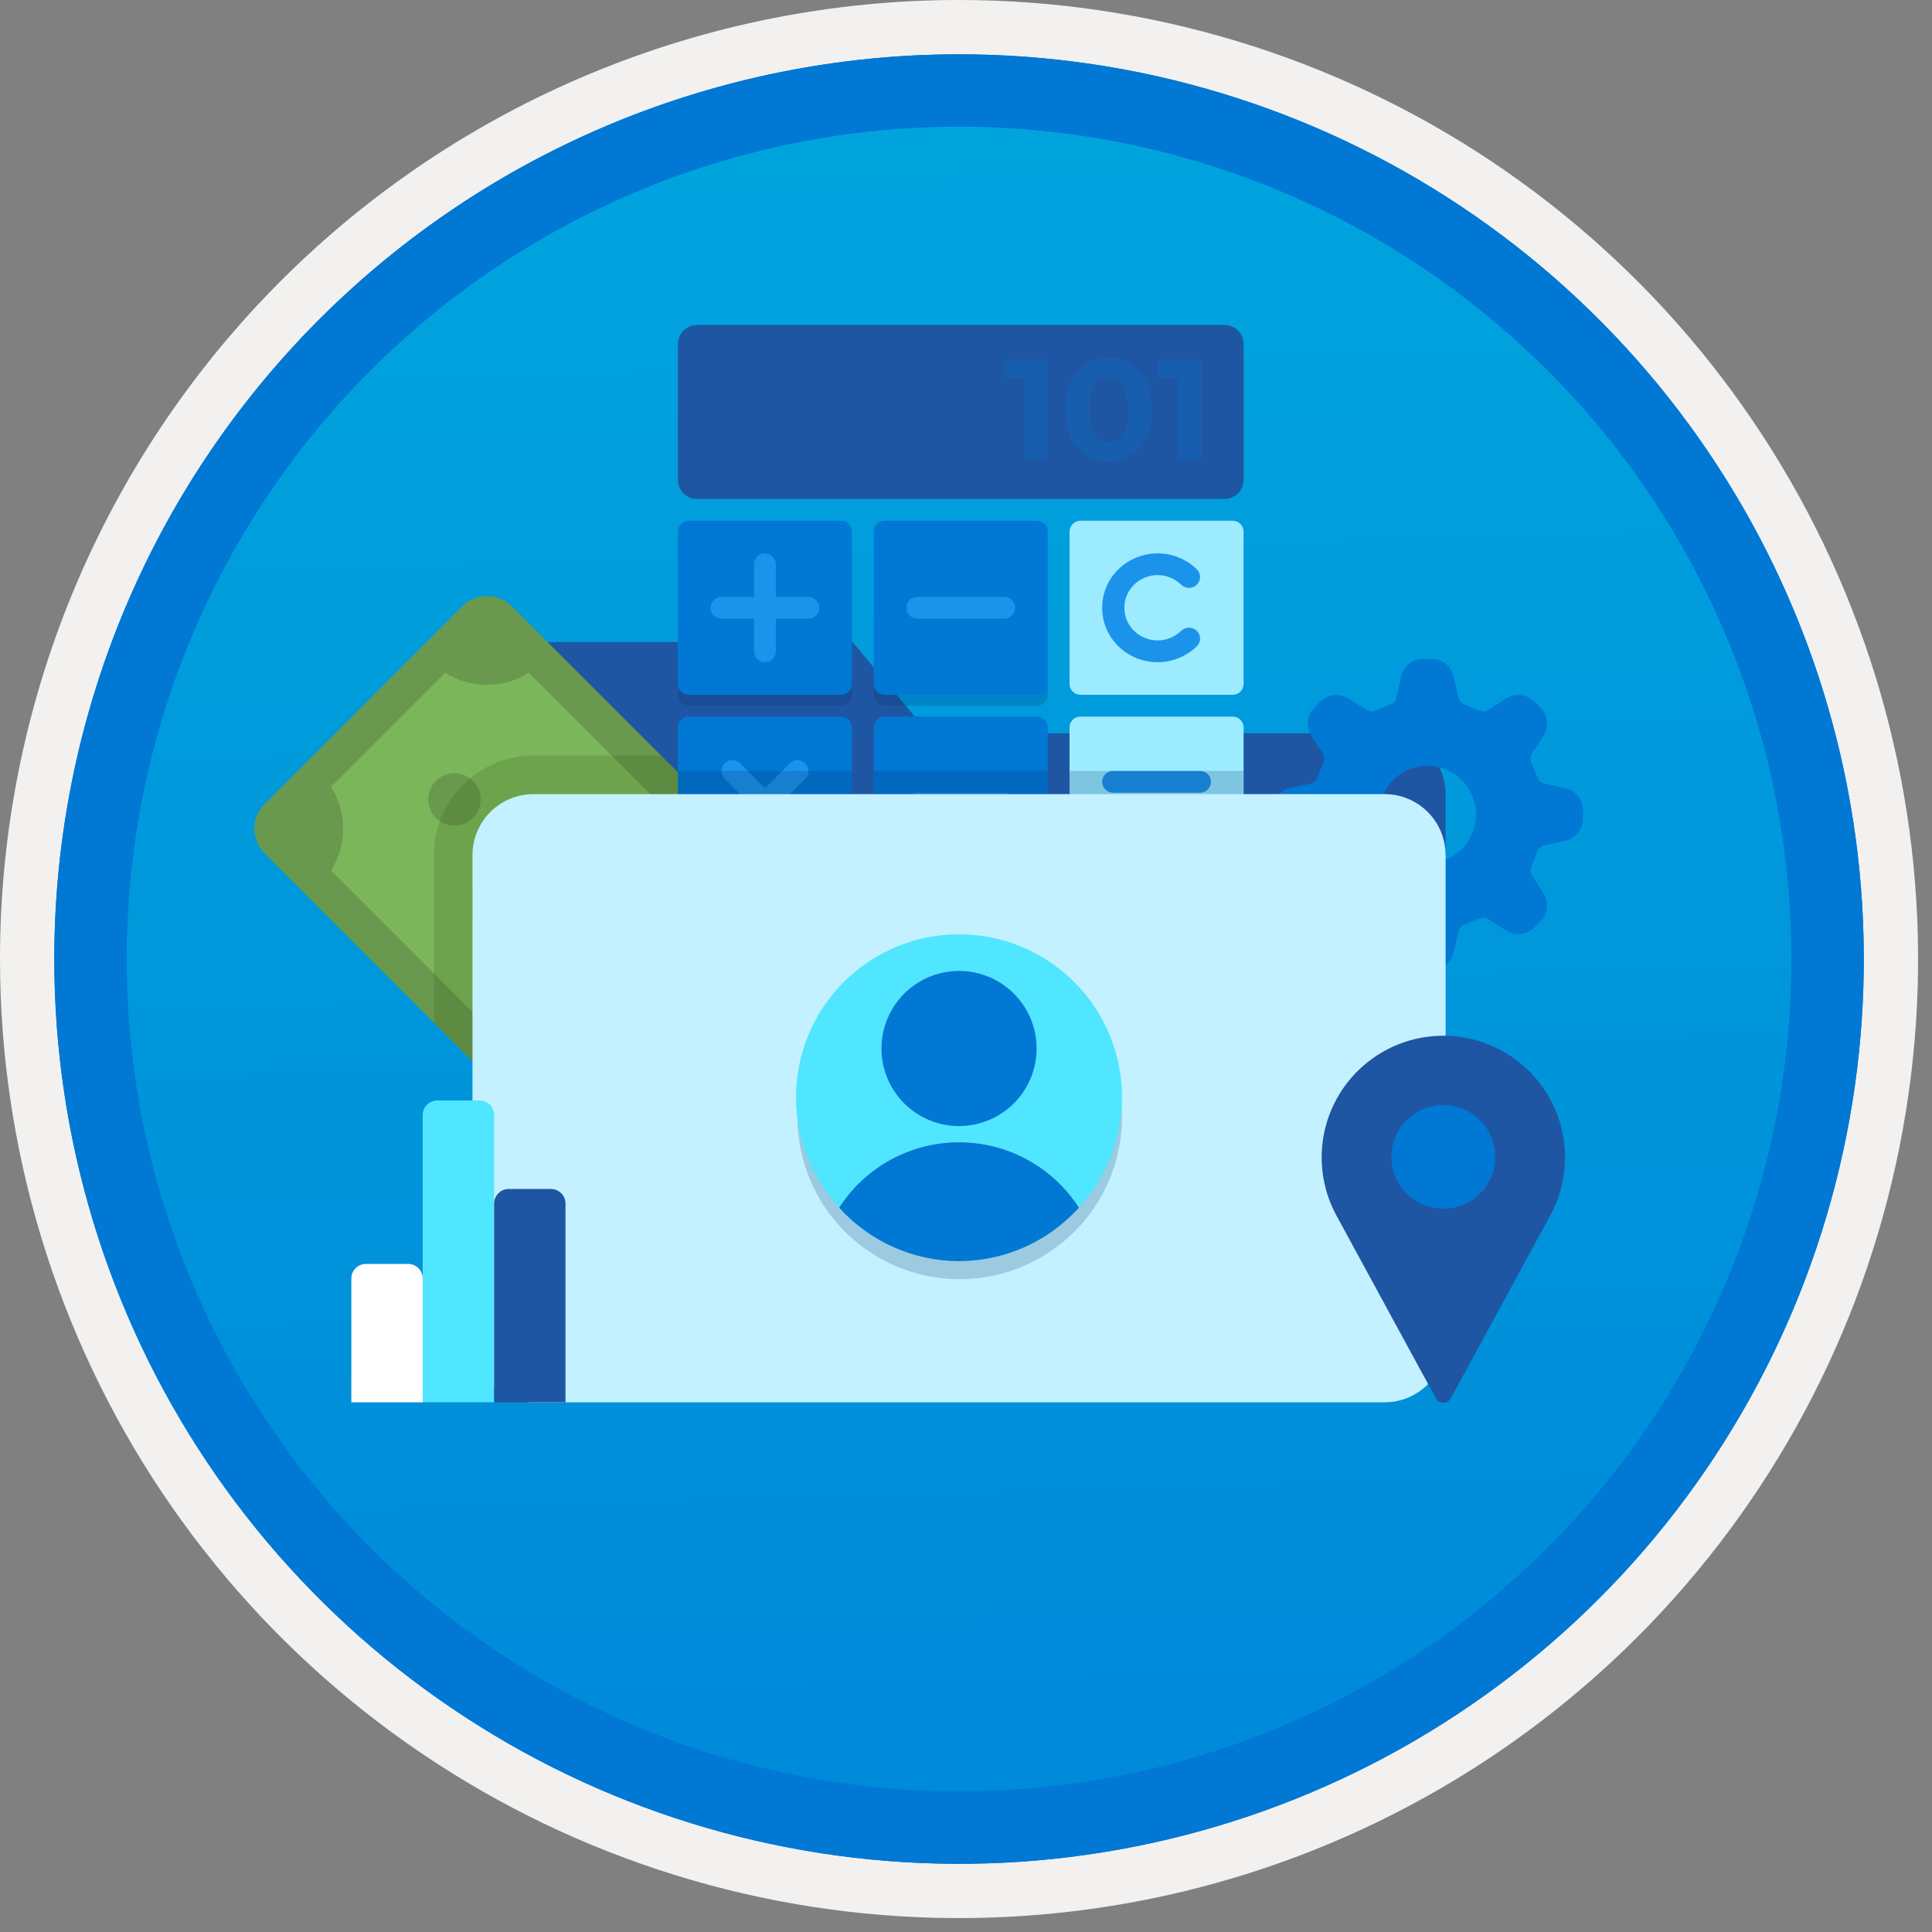
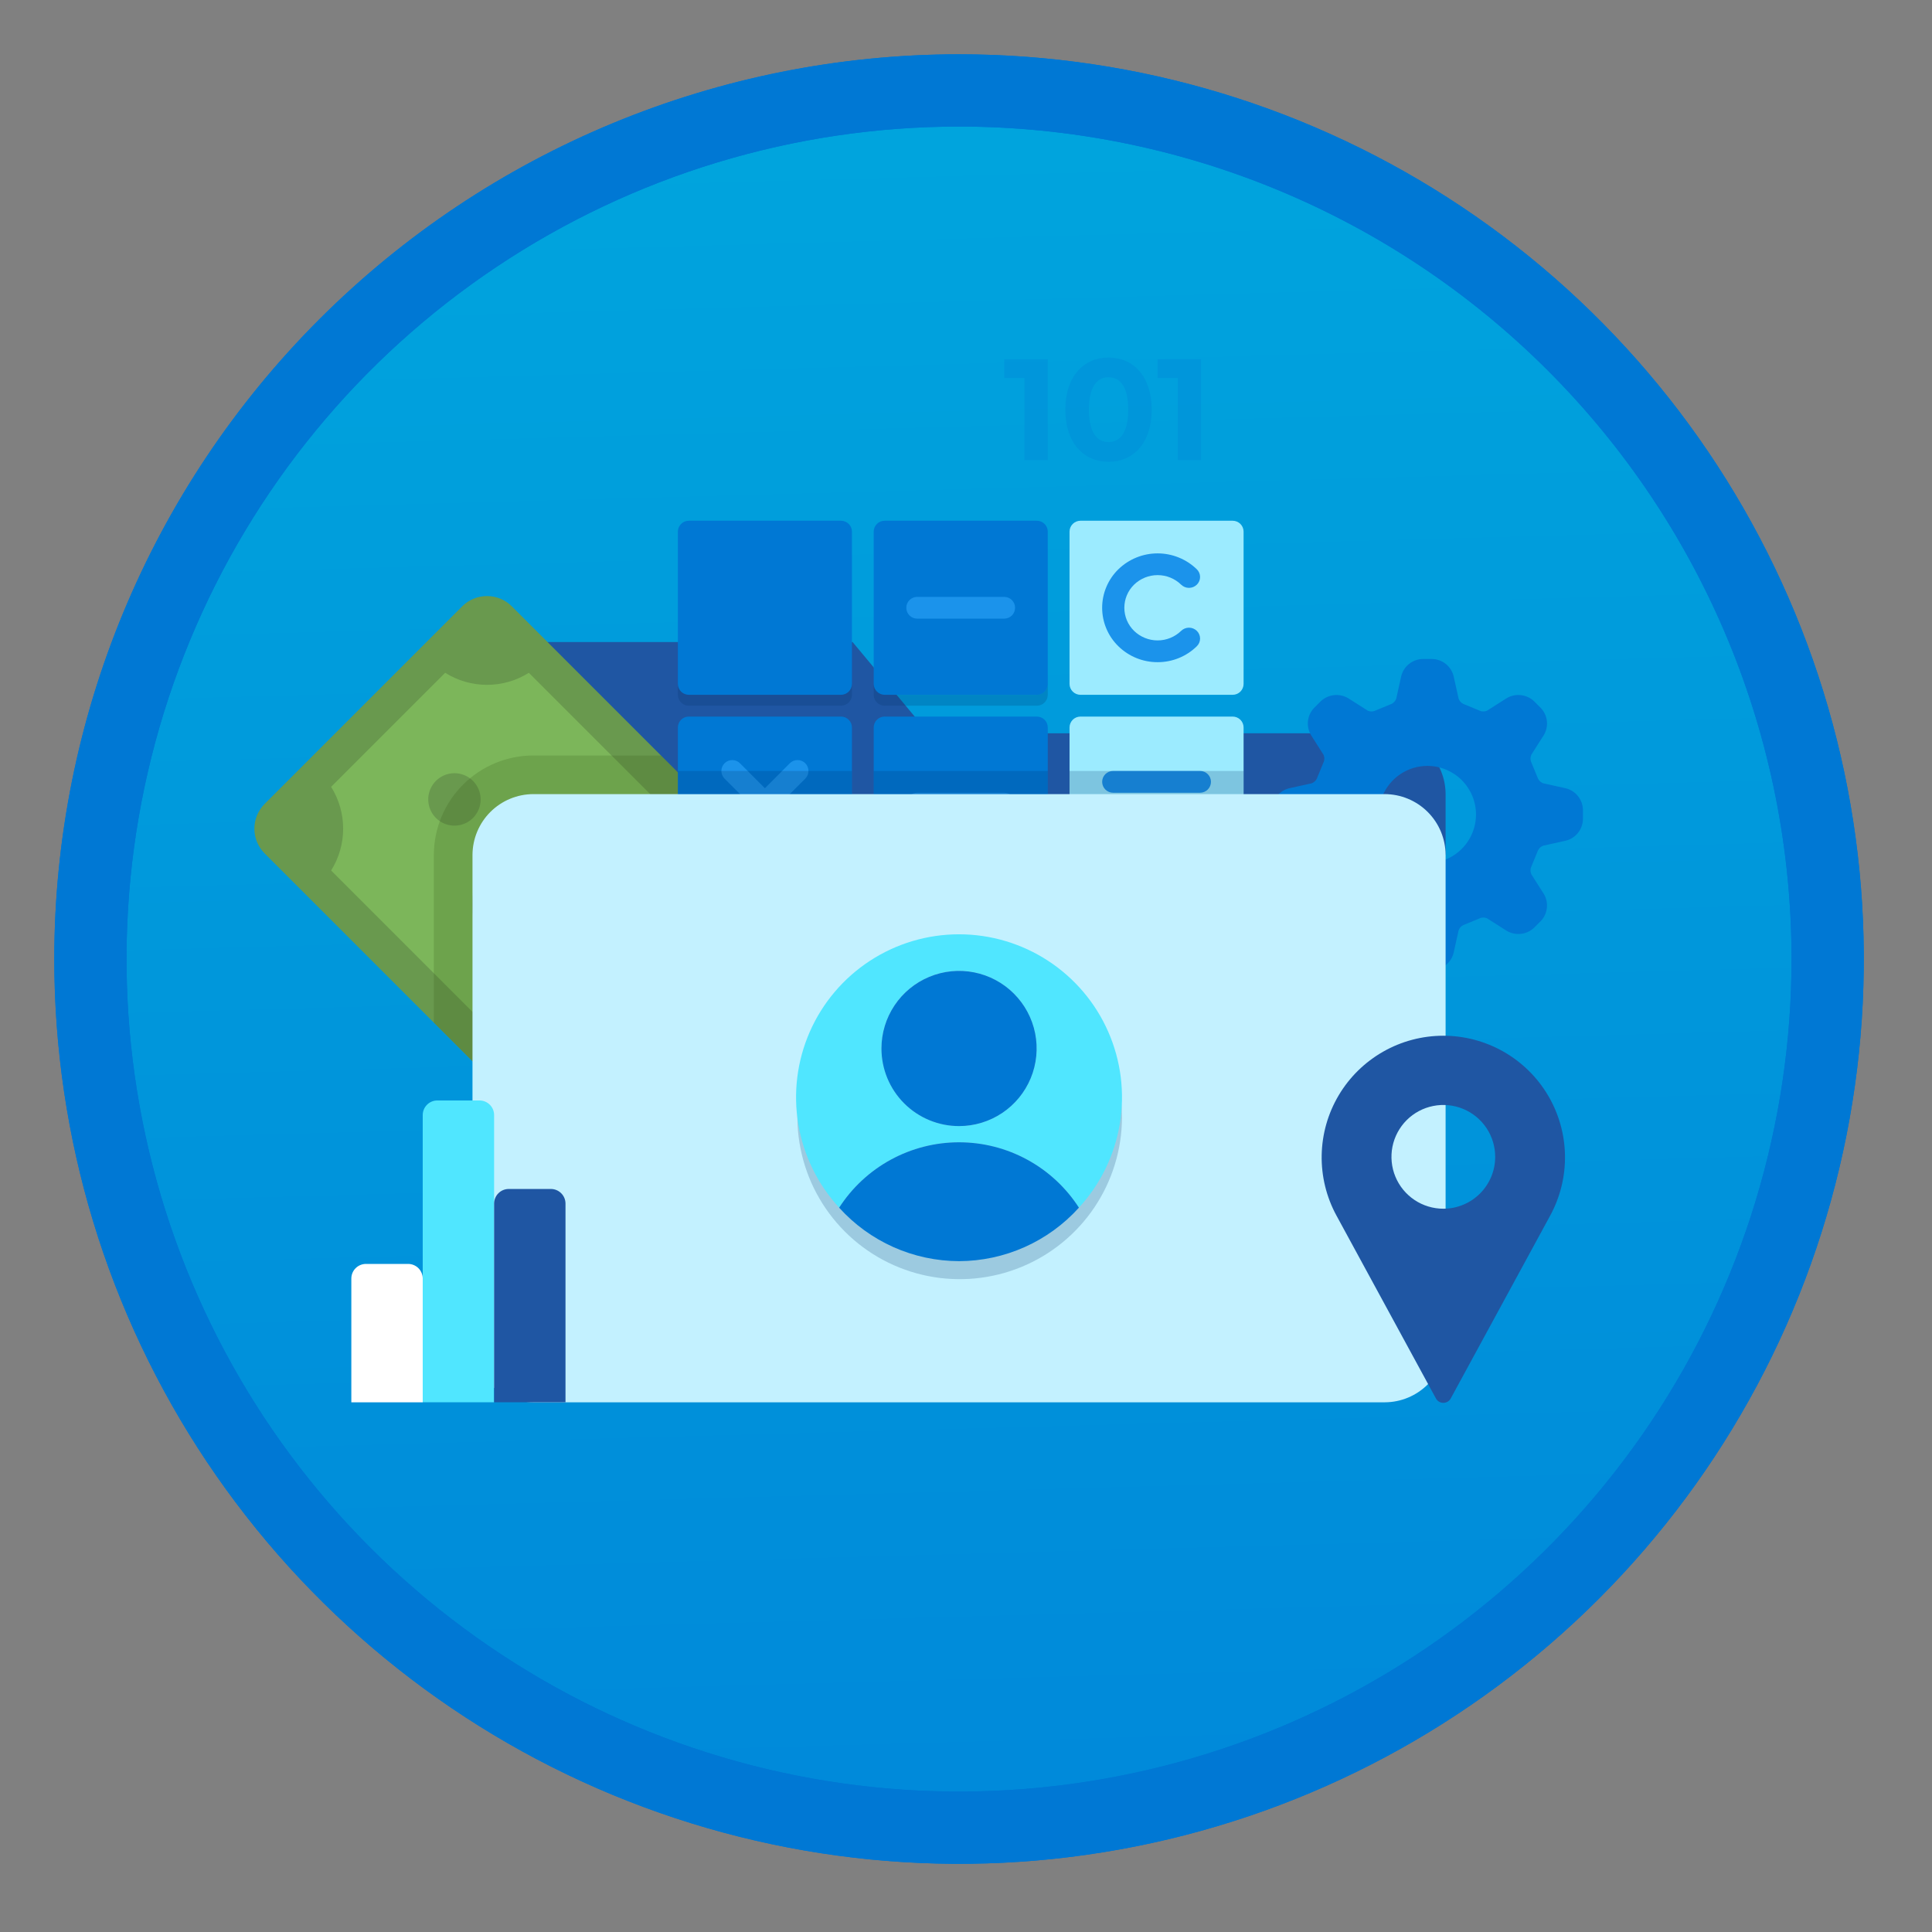
<svg xmlns="http://www.w3.org/2000/svg" width="100" height="100" viewBox="0 0 100 100" fill="none">
  <rect x="0" y="0" width="100" height="100" fill="#808080" stroke="none" />
  <g clip-path="url(#clip0)">
    <path d="M49.64 96.45C40.382 96.45 31.332 93.705 23.634 88.561C15.936 83.418 9.936 76.107 6.393 67.553C2.85 59 1.923 49.588 3.73 40.508C5.536 31.428 9.994 23.087 16.54 16.54C23.087 9.994 31.428 5.536 40.508 3.73C49.588 1.923 59 2.85 67.553 6.393C76.107 9.936 83.418 15.936 88.561 23.634C93.705 31.332 96.45 40.382 96.45 49.64C96.451 55.787 95.24 61.875 92.888 67.554C90.535 73.234 87.088 78.394 82.741 82.741C78.394 87.088 73.234 90.535 67.554 92.888C61.875 95.24 55.787 96.451 49.64 96.45V96.45Z" fill="url(#paint0_linear)" />
-     <path fill-rule="evenodd" clip-rule="evenodd" d="M95.54 49.64C95.54 58.718 92.848 67.593 87.805 75.141C82.761 82.689 75.592 88.572 67.205 92.046C58.818 95.52 49.589 96.429 40.685 94.658C31.782 92.887 23.603 88.515 17.184 82.096C10.765 75.677 6.393 67.498 4.622 58.595C2.851 49.691 3.76 40.462 7.234 32.075C10.708 23.688 16.591 16.519 24.139 11.476C31.688 6.432 40.562 3.74 49.64 3.74C55.668 3.74 61.636 4.927 67.205 7.234C72.774 9.541 77.834 12.921 82.096 17.184C86.359 21.446 89.739 26.506 92.046 32.075C94.353 37.644 95.54 43.612 95.54 49.64V49.64ZM49.64 3.62732e-07C59.458 3.62732e-07 69.055 2.911 77.219 8.366C85.382 13.82 91.744 21.573 95.501 30.644C99.258 39.714 100.242 49.695 98.326 59.324C96.411 68.954 91.683 77.799 84.741 84.741C77.799 91.683 68.954 96.411 59.324 98.326C49.695 100.242 39.714 99.258 30.644 95.501C21.573 91.744 13.82 85.382 8.366 77.219C2.911 69.055 3.62732e-07 59.458 3.62732e-07 49.64C-0.001 43.121 1.283 36.666 3.777 30.643C6.271 24.62 9.928 19.147 14.537 14.537C19.147 9.928 24.62 6.271 30.643 3.777C36.666 1.283 43.121 -0.001 49.64 3.62732e-07V3.62732e-07Z" fill="#F2F1F0" />
    <path fill-rule="evenodd" clip-rule="evenodd" d="M92.73 49.641C92.73 58.163 90.202 66.494 85.468 73.58C80.733 80.666 74.003 86.189 66.129 89.451C58.256 92.712 49.592 93.565 41.233 91.903C32.874 90.24 25.197 86.136 19.17 80.11C13.144 74.084 9.04 66.406 7.378 58.047C5.715 49.688 6.568 41.024 9.83 33.151C13.091 25.277 18.614 18.547 25.7 13.813C32.786 9.078 41.117 6.551 49.64 6.551C55.298 6.55 60.902 7.665 66.13 9.83C71.358 11.995 76.108 15.169 80.11 19.171C84.111 23.172 87.285 27.922 89.45 33.15C91.616 38.378 92.73 43.982 92.73 49.641V49.641ZM49.64 2.811C58.902 2.811 67.956 5.557 75.657 10.703C83.358 15.849 89.36 23.162 92.905 31.72C96.449 40.277 97.377 49.693 95.57 58.777C93.763 67.861 89.303 76.205 82.753 82.754C76.204 89.304 67.86 93.764 58.776 95.571C49.692 97.378 40.276 96.45 31.718 92.906C23.162 89.361 15.848 83.359 10.702 75.658C5.556 67.957 2.81 58.903 2.81 49.641C2.811 37.221 7.745 25.31 16.527 16.528C25.309 7.746 37.22 2.812 49.64 2.811V2.811Z" fill="#0078D4" />
    <path fill-rule="evenodd" clip-rule="evenodd" d="M92.73 49.641C92.73 58.163 90.202 66.494 85.468 73.58C80.733 80.666 74.003 86.189 66.129 89.451C58.256 92.712 49.592 93.565 41.233 91.903C32.874 90.24 25.197 86.136 19.17 80.11C13.144 74.084 9.04 66.406 7.378 58.047C5.715 49.688 6.568 41.024 9.83 33.151C13.091 25.277 18.614 18.547 25.7 13.813C32.786 9.078 41.117 6.551 49.64 6.551C55.298 6.55 60.902 7.665 66.13 9.83C71.358 11.995 76.108 15.169 80.11 19.171C84.111 23.172 87.285 27.922 89.45 33.15C91.616 38.378 92.73 43.982 92.73 49.641V49.641ZM49.64 2.811C58.902 2.811 67.956 5.557 75.657 10.703C83.358 15.849 89.36 23.162 92.905 31.72C96.449 40.277 97.377 49.693 95.57 58.777C93.763 67.861 89.303 76.205 82.753 82.754C76.204 89.304 67.86 93.764 58.776 95.571C49.692 97.378 40.276 96.45 31.718 92.906C23.162 89.361 15.848 83.359 10.702 75.658C5.556 67.957 2.81 58.903 2.81 49.641C2.811 37.221 7.745 25.31 16.527 16.528C25.309 7.746 37.22 2.812 49.64 2.811V2.811Z" fill="#0078D4" />
    <path fill-rule="evenodd" clip-rule="evenodd" d="M44.131 33.232H27.605C26.77 33.235 25.971 33.567 25.381 34.157C24.791 34.747 24.459 35.546 24.456 36.38V44.25H74.824V41.102C74.821 40.268 74.489 39.469 73.899 38.879C73.309 38.289 72.51 37.957 71.676 37.954H48.066L44.131 33.232Z" fill="#1F56A3" />
    <path fill-rule="evenodd" clip-rule="evenodd" d="M76.398 42.158C76.398 42.656 76.251 43.142 75.974 43.556C75.698 43.969 75.305 44.292 74.846 44.482C74.386 44.672 73.88 44.722 73.392 44.625C72.904 44.528 72.456 44.288 72.104 43.937C71.753 43.585 71.513 43.137 71.416 42.649C71.319 42.161 71.369 41.655 71.559 41.196C71.75 40.736 72.072 40.343 72.486 40.067C72.899 39.79 73.385 39.643 73.883 39.643C74.55 39.644 75.189 39.909 75.661 40.38C76.132 40.852 76.397 41.491 76.398 42.158V42.158ZM81.047 40.803L79.877 40.543C79.756 40.499 79.657 40.409 79.602 40.293C79.598 40.28 79.594 40.267 79.588 40.255L79.266 39.471C79.26 39.457 79.254 39.444 79.247 39.431C79.225 39.371 79.216 39.308 79.218 39.245C79.221 39.181 79.236 39.119 79.263 39.062L79.906 38.05C80.038 37.831 80.094 37.575 80.067 37.322C80.039 37.068 79.928 36.83 79.752 36.645L79.396 36.289C79.21 36.116 78.972 36.008 78.719 35.98C78.466 35.952 78.211 36.006 77.991 36.135L76.979 36.778C76.915 36.81 76.843 36.826 76.771 36.823C76.716 36.825 76.661 36.815 76.611 36.794C76.597 36.787 76.584 36.781 76.57 36.776L75.786 36.453C75.774 36.447 75.761 36.443 75.748 36.439C75.632 36.384 75.542 36.285 75.498 36.164L75.238 34.995C75.176 34.747 75.035 34.526 74.835 34.366C74.636 34.206 74.39 34.116 74.135 34.109H73.632C73.376 34.116 73.13 34.206 72.931 34.366C72.731 34.526 72.59 34.746 72.528 34.994L72.268 36.164C72.224 36.285 72.134 36.384 72.018 36.439C72.005 36.443 71.992 36.448 71.98 36.453L71.196 36.776C71.182 36.781 71.168 36.787 71.155 36.794C71.104 36.815 71.049 36.825 70.995 36.823C70.922 36.825 70.851 36.81 70.786 36.778L69.775 36.135C69.555 36.007 69.3 35.952 69.047 35.98C68.794 36.008 68.556 36.116 68.37 36.289L68.014 36.645C67.838 36.83 67.727 37.068 67.7 37.322C67.672 37.576 67.728 37.832 67.859 38.051L68.503 39.062C68.557 39.178 68.562 39.31 68.519 39.43C68.512 39.444 68.506 39.457 68.5 39.471L68.177 40.255C68.172 40.267 68.168 40.28 68.164 40.293C68.109 40.409 68.01 40.499 67.889 40.544L66.719 40.803C66.471 40.865 66.251 41.006 66.091 41.206C65.931 41.405 65.841 41.651 65.834 41.907V42.41C65.841 42.665 65.931 42.911 66.091 43.111C66.25 43.31 66.471 43.451 66.719 43.513L67.889 43.773C68.01 43.817 68.109 43.907 68.164 44.023C68.168 44.036 68.172 44.049 68.177 44.061L68.5 44.845C68.506 44.859 68.512 44.872 68.519 44.886C68.563 45.006 68.557 45.139 68.503 45.255L67.859 46.266C67.728 46.484 67.671 46.741 67.699 46.995C67.727 47.248 67.838 47.486 68.014 47.672L68.37 48.027C68.557 48.2 68.794 48.308 69.047 48.336C69.3 48.364 69.556 48.31 69.776 48.182L70.786 47.538C70.851 47.506 70.922 47.491 70.995 47.493C71.049 47.491 71.104 47.501 71.155 47.522C71.168 47.529 71.182 47.535 71.196 47.541L71.98 47.864C71.992 47.869 72.005 47.873 72.018 47.877C72.134 47.932 72.224 48.031 72.268 48.152L72.528 49.322C72.59 49.57 72.731 49.791 72.93 49.95C73.13 50.11 73.376 50.2 73.632 50.207H74.135C74.39 50.2 74.636 50.11 74.835 49.95C75.035 49.791 75.176 49.57 75.238 49.322L75.498 48.152C75.542 48.031 75.632 47.932 75.748 47.877C75.761 47.873 75.774 47.869 75.786 47.864L76.57 47.541C76.584 47.535 76.597 47.529 76.611 47.522C76.661 47.501 76.716 47.491 76.771 47.493C76.843 47.491 76.915 47.506 76.979 47.538L77.99 48.181C78.21 48.31 78.466 48.364 78.719 48.336C78.972 48.309 79.209 48.2 79.396 48.028L79.752 47.672C79.928 47.487 80.038 47.249 80.066 46.995C80.094 46.741 80.038 46.484 79.906 46.266L79.263 45.255C79.236 45.197 79.221 45.135 79.218 45.072C79.216 45.009 79.225 44.945 79.247 44.886C79.254 44.873 79.26 44.859 79.266 44.846L79.588 44.061C79.594 44.049 79.598 44.036 79.602 44.023C79.657 43.907 79.756 43.817 79.877 43.773L81.046 43.513C81.294 43.451 81.515 43.31 81.675 43.111C81.835 42.911 81.925 42.665 81.932 42.41V41.907C81.925 41.651 81.835 41.405 81.675 41.206C81.516 41.006 81.295 40.865 81.047 40.803V40.803Z" fill="#0078D4" />
    <path fill-rule="evenodd" clip-rule="evenodd" d="M14.334 43.531C14.165 43.362 14.07 43.132 14.07 42.892C14.07 42.652 14.165 42.422 14.334 42.252L24.568 32.019C24.738 31.849 24.968 31.754 25.208 31.754C25.448 31.754 25.678 31.849 25.847 32.019L43.756 49.928C43.926 50.097 44.021 50.327 44.021 50.567C44.021 50.807 43.926 51.037 43.756 51.207L33.523 61.441C33.353 61.61 33.123 61.705 32.883 61.705C32.643 61.705 32.413 61.61 32.243 61.441L14.334 43.531Z" fill="#7CB65A" />
    <path fill-rule="evenodd" clip-rule="evenodd" d="M30.878 48.735C30.499 49.114 30.015 49.373 29.489 49.477C28.962 49.582 28.417 49.528 27.921 49.323C27.425 49.118 27.001 48.77 26.703 48.324C26.405 47.877 26.246 47.353 26.246 46.816C26.246 46.279 26.405 45.755 26.703 45.308C27.001 44.862 27.425 44.514 27.921 44.309C28.417 44.103 28.962 44.05 29.489 44.154C30.015 44.259 30.499 44.518 30.878 44.897C31.387 45.406 31.672 46.096 31.672 46.816C31.672 47.535 31.387 48.226 30.878 48.735V48.735ZM25.761 43.618C25.129 44.25 24.698 45.056 24.523 45.934C24.349 46.811 24.439 47.72 24.781 48.547C25.123 49.373 25.703 50.08 26.447 50.577C27.19 51.073 28.065 51.339 28.959 51.339C29.854 51.339 30.728 51.073 31.472 50.577C32.216 50.08 32.795 49.373 33.138 48.547C33.48 47.72 33.57 46.811 33.395 45.934C33.221 45.056 32.79 44.25 32.157 43.618C31.738 43.198 31.239 42.865 30.69 42.637C30.141 42.41 29.553 42.293 28.959 42.293C28.365 42.293 27.777 42.41 27.229 42.637C26.68 42.865 26.181 43.198 25.761 43.618V43.618Z" fill="#69994E" />
    <path fill-rule="evenodd" clip-rule="evenodd" d="M24.482 42.338C24.292 42.528 24.051 42.657 23.787 42.709C23.524 42.761 23.251 42.734 23.003 42.632C22.756 42.529 22.544 42.355 22.395 42.132C22.245 41.909 22.166 41.647 22.166 41.378C22.166 41.11 22.245 40.848 22.395 40.624C22.544 40.401 22.756 40.227 23.003 40.125C23.251 40.022 23.524 39.995 23.787 40.048C24.051 40.1 24.292 40.229 24.482 40.419C24.736 40.673 24.879 41.019 24.879 41.378C24.879 41.738 24.736 42.083 24.482 42.338V42.338Z" fill="#69994E" />
    <path fill-rule="evenodd" clip-rule="evenodd" d="M35.355 53.211C35.166 53.401 34.924 53.53 34.661 53.582C34.398 53.635 34.125 53.608 33.877 53.505C33.629 53.402 33.417 53.228 33.268 53.005C33.119 52.782 33.039 52.52 33.039 52.251C33.039 51.983 33.119 51.721 33.268 51.498C33.417 51.274 33.629 51.1 33.877 50.998C34.125 50.895 34.398 50.868 34.661 50.921C34.924 50.973 35.166 51.102 35.355 51.292C35.61 51.546 35.753 51.892 35.753 52.251C35.753 52.611 35.61 52.956 35.355 53.211V53.211Z" fill="#69994E" />
    <path fill-rule="evenodd" clip-rule="evenodd" d="M30.878 48.734C30.499 49.114 30.015 49.372 29.489 49.477C28.962 49.581 28.417 49.528 27.921 49.322C27.425 49.117 27.001 48.769 26.703 48.323C26.405 47.877 26.246 47.352 26.246 46.815C26.246 46.279 26.405 45.754 26.703 45.308C27.001 44.861 27.425 44.514 27.921 44.308C28.417 44.103 28.962 44.049 29.489 44.154C30.015 44.258 30.499 44.517 30.878 44.896C31.387 45.406 31.672 46.096 31.672 46.815C31.672 47.535 31.387 48.225 30.878 48.734V48.734Z" fill="#99C869" />
    <path fill-rule="evenodd" clip-rule="evenodd" d="M30.718 58.636L17.139 45.057C17.546 44.408 17.762 43.658 17.762 42.892C17.762 42.126 17.546 41.376 17.139 40.727L23.042 34.824C23.691 35.231 24.442 35.447 25.208 35.447C25.974 35.447 26.724 35.231 27.373 34.824L40.952 48.402C40.544 49.051 40.328 49.802 40.328 50.568C40.328 51.333 40.544 52.084 40.952 52.733L35.048 58.636C34.399 58.229 33.649 58.013 32.883 58.013C32.117 58.013 31.367 58.229 30.718 58.636V58.636ZM44.396 49.288L26.487 31.379C26.147 31.041 25.687 30.852 25.208 30.852C24.728 30.852 24.268 31.041 23.928 31.379L13.695 41.613C13.357 41.953 13.167 42.413 13.167 42.892C13.167 43.372 13.357 43.831 13.695 44.171L31.604 62.081C31.944 62.419 32.404 62.608 32.883 62.608C33.362 62.608 33.822 62.419 34.162 62.081L44.396 51.847C44.734 51.507 44.924 51.047 44.924 50.568C44.924 50.088 44.734 49.628 44.396 49.288H44.396Z" fill="#69994E" />
    <path opacity="0.2" d="M34.162 62.081L44.396 51.847C44.734 51.507 44.924 51.047 44.924 50.568C44.924 50.088 44.734 49.628 44.396 49.288L34.211 39.103H27.605C26.24 39.105 24.931 39.648 23.966 40.613C23.001 41.578 22.458 42.887 22.456 44.252V52.933L31.604 62.081C31.944 62.419 32.404 62.608 32.883 62.608C33.362 62.608 33.822 62.419 34.162 62.081V62.081Z" fill="#365615" />
    <path opacity="0.2" fill-rule="evenodd" clip-rule="evenodd" d="M53.669 46.098H45.786C45.636 46.098 45.494 46.038 45.388 45.933C45.283 45.827 45.223 45.684 45.223 45.535V46.098C45.223 46.248 45.283 46.391 45.388 46.496C45.494 46.602 45.636 46.661 45.786 46.661H53.669C53.819 46.661 53.962 46.602 54.067 46.496C54.172 46.391 54.232 46.248 54.232 46.098V45.535C54.232 45.684 54.172 45.827 54.067 45.933C53.962 46.038 53.819 46.098 53.669 46.098V46.098Z" fill="#003067" />
    <path opacity="0.2" fill-rule="evenodd" clip-rule="evenodd" d="M43.533 46.098H35.65C35.501 46.098 35.358 46.038 35.252 45.933C35.147 45.827 35.087 45.684 35.087 45.535V46.098C35.087 46.248 35.147 46.391 35.252 46.496C35.358 46.602 35.501 46.661 35.65 46.661H43.533C43.682 46.661 43.825 46.602 43.931 46.496C44.036 46.391 44.096 46.248 44.096 46.098V45.535C44.096 45.684 44.036 45.827 43.931 45.933C43.825 46.038 43.682 46.098 43.533 46.098V46.098Z" fill="#003067" />
    <path fill-rule="evenodd" clip-rule="evenodd" d="M44.096 35.4C44.096 35.549 44.036 35.692 43.931 35.797C43.825 35.903 43.682 35.962 43.533 35.963H35.65C35.501 35.962 35.358 35.903 35.252 35.797C35.147 35.692 35.087 35.549 35.087 35.4V27.516C35.087 27.367 35.147 27.224 35.252 27.119C35.358 27.013 35.501 26.954 35.65 26.953H43.533C43.682 26.954 43.825 27.013 43.931 27.119C44.036 27.224 44.096 27.367 44.096 27.516V35.4Z" fill="#0078D4" />
    <path fill-rule="evenodd" clip-rule="evenodd" d="M54.232 35.4C54.232 35.549 54.172 35.692 54.067 35.797C53.962 35.903 53.819 35.962 53.669 35.963H45.786C45.636 35.962 45.494 35.903 45.388 35.797C45.283 35.692 45.223 35.549 45.223 35.4V27.516C45.223 27.367 45.283 27.224 45.388 27.119C45.494 27.013 45.636 26.954 45.786 26.953H53.669C53.819 26.954 53.962 27.013 54.067 27.119C54.172 27.224 54.232 27.367 54.232 27.516V35.4Z" fill="#0078D4" />
    <path fill-rule="evenodd" clip-rule="evenodd" d="M64.368 35.4C64.368 35.549 64.308 35.692 64.203 35.797C64.097 35.903 63.954 35.962 63.805 35.963H55.922C55.773 35.962 55.63 35.903 55.524 35.797C55.419 35.692 55.359 35.549 55.359 35.4V27.516C55.359 27.367 55.419 27.224 55.524 27.119C55.63 27.013 55.773 26.954 55.922 26.953H63.805C63.954 26.954 64.097 27.013 64.203 27.119C64.308 27.224 64.368 27.367 64.368 27.516V35.4Z" fill="#9CEBFF" />
    <path fill-rule="evenodd" clip-rule="evenodd" d="M64.368 45.536C64.368 45.686 64.308 45.829 64.203 45.934C64.097 46.04 63.954 46.099 63.805 46.1H55.922C55.773 46.099 55.63 46.04 55.524 45.934C55.419 45.829 55.359 45.686 55.359 45.536V37.653C55.359 37.504 55.419 37.361 55.524 37.255C55.63 37.15 55.773 37.09 55.922 37.09H63.805C63.954 37.09 64.097 37.15 64.203 37.255C64.308 37.361 64.368 37.504 64.368 37.653V45.536Z" fill="#9CEBFF" />
-     <path fill-rule="evenodd" clip-rule="evenodd" d="M64.368 24.833C64.368 25.097 64.263 25.349 64.076 25.536C63.89 25.722 63.637 25.827 63.373 25.828H36.082C35.818 25.827 35.565 25.722 35.379 25.536C35.193 25.349 35.087 25.097 35.087 24.833V17.813C35.087 17.55 35.193 17.297 35.379 17.111C35.565 16.924 35.818 16.819 36.082 16.818H63.373C63.637 16.819 63.89 16.924 64.076 17.111C64.263 17.297 64.368 17.55 64.368 17.813L64.368 24.833Z" fill="#1F56A3" />
    <path fill-rule="evenodd" clip-rule="evenodd" d="M44.096 45.536C44.096 45.686 44.036 45.829 43.931 45.934C43.825 46.04 43.682 46.099 43.533 46.1H35.65C35.501 46.099 35.358 46.04 35.252 45.934C35.147 45.829 35.087 45.686 35.087 45.536V37.653C35.087 37.504 35.147 37.361 35.252 37.255C35.358 37.15 35.501 37.09 35.65 37.09H43.533C43.682 37.09 43.825 37.15 43.931 37.255C44.036 37.361 44.096 37.504 44.096 37.653V45.536Z" fill="#0078D4" />
    <path fill-rule="evenodd" clip-rule="evenodd" d="M54.232 45.536C54.232 45.686 54.172 45.829 54.067 45.934C53.962 46.04 53.819 46.099 53.669 46.1H45.786C45.636 46.099 45.494 46.04 45.388 45.934C45.283 45.829 45.223 45.686 45.223 45.536V37.653C45.223 37.504 45.283 37.361 45.388 37.255C45.494 37.15 45.636 37.09 45.786 37.09H53.669C53.819 37.09 53.962 37.15 54.067 37.255C54.172 37.361 54.232 37.504 54.232 37.653V45.536Z" fill="#0078D4" />
    <path opacity="0.2" fill-rule="evenodd" clip-rule="evenodd" d="M53.669 35.964H45.786C45.636 35.963 45.494 35.904 45.388 35.798C45.283 35.693 45.223 35.55 45.223 35.4V35.964C45.223 36.113 45.283 36.256 45.388 36.361C45.494 36.467 45.636 36.526 45.786 36.527H53.669C53.819 36.526 53.962 36.467 54.067 36.361C54.172 36.256 54.232 36.113 54.232 35.964V35.4C54.232 35.55 54.172 35.693 54.067 35.798C53.962 35.904 53.819 35.963 53.669 35.964V35.964Z" fill="#003067" />
    <path opacity="0.2" fill-rule="evenodd" clip-rule="evenodd" d="M43.533 35.964H35.65C35.501 35.963 35.358 35.904 35.252 35.798C35.147 35.693 35.087 35.55 35.087 35.4V35.964C35.087 36.113 35.147 36.256 35.252 36.361C35.358 36.467 35.501 36.526 35.65 36.527H43.533C43.682 36.526 43.825 36.467 43.931 36.361C44.036 36.256 44.096 36.113 44.096 35.964V35.4C44.096 35.55 44.036 35.693 43.931 35.798C43.825 35.904 43.682 35.963 43.533 35.964V35.964Z" fill="#003067" />
    <path fill-rule="evenodd" clip-rule="evenodd" d="M57.611 41.031H62.116C62.265 41.031 62.408 40.971 62.514 40.866C62.62 40.76 62.679 40.617 62.679 40.467C62.679 40.318 62.62 40.175 62.514 40.069C62.408 39.964 62.265 39.904 62.116 39.904H57.611C57.462 39.904 57.318 39.964 57.213 40.069C57.107 40.175 57.048 40.318 57.048 40.467C57.048 40.617 57.107 40.76 57.213 40.866C57.318 40.971 57.462 41.031 57.611 41.031V41.031Z" fill="#1B93EB" />
    <path fill-rule="evenodd" clip-rule="evenodd" d="M62.116 42.158H57.611C57.462 42.158 57.318 42.218 57.213 42.323C57.107 42.429 57.048 42.572 57.048 42.721C57.048 42.871 57.107 43.014 57.213 43.12C57.318 43.225 57.462 43.284 57.611 43.284H62.116C62.265 43.284 62.408 43.225 62.514 43.12C62.62 43.014 62.679 42.871 62.679 42.721C62.679 42.572 62.62 42.429 62.514 42.323C62.408 42.218 62.265 42.158 62.116 42.158Z" fill="#1B93EB" />
    <path fill-rule="evenodd" clip-rule="evenodd" d="M59.92 34.274C59.16 34.277 58.43 33.981 57.887 33.45C57.621 33.191 57.41 32.881 57.266 32.539C57.121 32.197 57.047 31.829 57.047 31.458C57.047 31.087 57.121 30.719 57.266 30.377C57.41 30.035 57.621 29.725 57.887 29.466C58.431 28.938 59.159 28.643 59.917 28.643C60.675 28.643 61.403 28.938 61.947 29.466C62.001 29.518 62.043 29.579 62.072 29.648C62.101 29.716 62.116 29.79 62.116 29.864C62.116 29.939 62.101 30.012 62.072 30.081C62.043 30.149 62.001 30.211 61.947 30.263C61.839 30.369 61.693 30.428 61.542 30.428C61.39 30.428 61.245 30.369 61.136 30.263C60.81 29.945 60.373 29.768 59.917 29.768C59.462 29.768 59.025 29.945 58.698 30.263C58.539 30.418 58.413 30.604 58.326 30.81C58.24 31.015 58.196 31.235 58.196 31.458C58.196 31.68 58.24 31.901 58.326 32.106C58.413 32.311 58.539 32.497 58.698 32.653C59.025 32.97 59.462 33.148 59.917 33.148C60.373 33.148 60.81 32.97 61.136 32.653C61.245 32.547 61.39 32.488 61.542 32.488C61.693 32.488 61.839 32.547 61.947 32.653C62.001 32.705 62.043 32.767 62.072 32.835C62.101 32.904 62.116 32.977 62.116 33.051C62.116 33.126 62.101 33.199 62.072 33.268C62.043 33.336 62.001 33.398 61.947 33.45C61.406 33.98 60.678 34.276 59.92 34.274Z" fill="#1B93EB" />
    <g opacity="0.487">
      <path opacity="0.487" fill-rule="evenodd" clip-rule="evenodd" d="M51.98 18.595H54.231V23.812H53.023V19.564H51.98V18.595ZM57.376 23.902C56.094 23.902 55.14 22.925 55.14 21.204C55.14 19.482 56.094 18.506 57.376 18.506C58.665 18.506 59.612 19.482 59.612 21.204C59.612 22.925 58.665 23.902 57.376 23.902H57.376ZM57.376 22.881C57.98 22.881 58.397 22.389 58.397 21.204C58.397 20.019 57.98 19.527 57.376 19.527C56.78 19.527 56.362 20.019 56.362 21.204C56.362 22.389 56.78 22.881 57.376 22.881H57.376ZM59.917 18.595H62.168V23.812H60.961V19.564H59.917L59.917 18.595Z" fill="#0078D4" />
    </g>
    <path fill-rule="evenodd" clip-rule="evenodd" d="M51.98 41.031H47.475C47.401 41.031 47.328 41.045 47.259 41.073C47.19 41.102 47.128 41.143 47.075 41.195C47.023 41.248 46.981 41.31 46.953 41.378C46.924 41.447 46.91 41.52 46.91 41.594C46.91 41.669 46.924 41.742 46.953 41.81C46.981 41.879 47.023 41.941 47.075 41.993C47.128 42.046 47.19 42.087 47.259 42.115C47.328 42.143 47.401 42.158 47.475 42.157H51.98C52.129 42.157 52.272 42.097 52.377 41.992C52.482 41.886 52.541 41.743 52.541 41.594C52.541 41.445 52.482 41.303 52.377 41.197C52.272 41.092 52.129 41.032 51.98 41.031Z" fill="#1B93EB" />
    <path fill-rule="evenodd" clip-rule="evenodd" d="M49.727 40.468C49.839 40.468 49.948 40.435 50.04 40.373C50.133 40.311 50.205 40.223 50.248 40.12C50.29 40.017 50.301 39.904 50.28 39.795C50.258 39.686 50.204 39.586 50.126 39.507C50.047 39.428 49.947 39.374 49.837 39.353C49.728 39.331 49.615 39.342 49.512 39.385C49.409 39.427 49.321 39.499 49.259 39.592C49.197 39.685 49.164 39.794 49.164 39.905C49.164 40.054 49.224 40.197 49.33 40.303C49.435 40.408 49.578 40.468 49.727 40.468Z" fill="#0078D4" />
-     <path fill-rule="evenodd" clip-rule="evenodd" d="M49.727 42.721C49.616 42.721 49.507 42.754 49.415 42.816C49.322 42.877 49.25 42.965 49.207 43.068C49.165 43.171 49.154 43.284 49.175 43.394C49.197 43.503 49.251 43.603 49.329 43.682C49.408 43.761 49.508 43.814 49.618 43.836C49.727 43.858 49.84 43.847 49.943 43.804C50.046 43.761 50.134 43.689 50.196 43.597C50.258 43.504 50.291 43.395 50.291 43.284C50.291 43.135 50.231 42.991 50.126 42.886C50.02 42.78 49.877 42.721 49.727 42.721V42.721Z" fill="#0078D4" />
-     <path fill-rule="evenodd" clip-rule="evenodd" d="M41.844 30.895H40.155V29.206C40.155 29.056 40.095 28.913 39.99 28.808C39.884 28.702 39.741 28.643 39.592 28.643C39.442 28.643 39.299 28.702 39.193 28.808C39.088 28.913 39.029 29.056 39.029 29.206V30.895H37.339C37.265 30.895 37.191 30.909 37.123 30.937C37.054 30.965 36.992 31.007 36.939 31.059C36.887 31.111 36.845 31.174 36.817 31.242C36.788 31.311 36.774 31.384 36.774 31.458C36.774 31.532 36.788 31.606 36.817 31.674C36.845 31.743 36.887 31.805 36.939 31.857C36.992 31.91 37.054 31.951 37.123 31.979C37.191 32.007 37.265 32.022 37.339 32.021H39.029V33.711C39.029 33.86 39.088 34.003 39.193 34.109C39.299 34.214 39.442 34.274 39.592 34.274C39.741 34.274 39.884 34.214 39.99 34.109C40.095 34.003 40.155 33.86 40.155 33.711V32.021H41.844C41.993 32.021 42.136 31.961 42.241 31.855C42.346 31.75 42.405 31.607 42.405 31.458C42.405 31.309 42.346 31.166 42.241 31.061C42.136 30.955 41.993 30.896 41.844 30.895V30.895Z" fill="#1B93EB" />
    <path fill-rule="evenodd" clip-rule="evenodd" d="M51.98 32.021H47.475C47.401 32.021 47.328 32.007 47.259 31.979C47.19 31.95 47.128 31.909 47.075 31.857C47.023 31.804 46.981 31.742 46.953 31.674C46.924 31.605 46.91 31.532 46.91 31.458C46.91 31.384 46.924 31.31 46.953 31.242C46.981 31.173 47.023 31.111 47.075 31.059C47.128 31.006 47.19 30.965 47.259 30.937C47.328 30.909 47.401 30.894 47.475 30.895H51.98C52.129 30.895 52.272 30.955 52.377 31.06C52.482 31.166 52.541 31.309 52.541 31.458C52.541 31.607 52.482 31.749 52.377 31.855C52.272 31.96 52.129 32.02 51.98 32.021V32.021Z" fill="#1B93EB" />
    <path fill-rule="evenodd" clip-rule="evenodd" d="M40.386 41.594L41.681 40.303C41.733 40.25 41.775 40.188 41.803 40.119C41.832 40.051 41.846 39.977 41.846 39.903C41.846 39.829 41.831 39.756 41.803 39.687C41.774 39.619 41.733 39.557 41.68 39.504C41.627 39.452 41.565 39.41 41.496 39.382C41.428 39.354 41.354 39.34 41.28 39.34C41.206 39.34 41.133 39.355 41.064 39.383C40.996 39.412 40.934 39.454 40.881 39.507L39.592 40.798L38.302 39.507C38.197 39.401 38.053 39.341 37.904 39.341C37.754 39.341 37.611 39.4 37.505 39.505C37.399 39.611 37.339 39.754 37.339 39.904C37.339 40.053 37.397 40.197 37.503 40.303L38.798 41.594L37.503 42.885C37.397 42.991 37.339 43.135 37.339 43.284C37.339 43.434 37.399 43.577 37.505 43.682C37.611 43.788 37.754 43.847 37.904 43.847C38.053 43.847 38.197 43.787 38.302 43.681L39.592 42.39L40.881 43.681C40.934 43.734 40.996 43.776 41.064 43.804C41.133 43.833 41.206 43.848 41.28 43.848C41.354 43.848 41.428 43.834 41.496 43.806C41.565 43.777 41.627 43.736 41.68 43.684C41.733 43.631 41.774 43.569 41.803 43.501C41.831 43.432 41.846 43.359 41.846 43.285C41.846 43.211 41.832 43.137 41.803 43.069C41.775 43 41.733 42.938 41.681 42.885L40.386 41.594Z" fill="#1B93EB" />
    <path fill-rule="evenodd" clip-rule="evenodd" d="M74.824 69.435C74.821 70.269 74.489 71.069 73.899 71.658C73.309 72.248 72.51 72.581 71.676 72.583H27.605C26.77 72.581 25.971 72.248 25.381 71.658C24.791 71.068 24.459 70.269 24.456 69.435V44.252C24.459 43.417 24.791 42.618 25.381 42.028C25.971 41.438 26.77 41.106 27.605 41.103H71.676C72.51 41.106 73.309 41.438 73.899 42.028C74.489 42.618 74.821 43.417 74.824 44.252V69.435Z" fill="#C3F1FF" />
    <path opacity="0.2" d="M44.096 39.904H35.087V41.102H44.096V39.904Z" fill="#003067" />
    <path opacity="0.2" d="M54.232 39.904H45.223V41.102H54.232V39.904Z" fill="#003067" />
    <path opacity="0.2" d="M64.368 39.904H55.359V41.102H64.368V39.904Z" fill="#003067" />
-     <path d="M74.707 64.068C76.931 64.068 78.735 62.265 78.735 60.04C78.735 57.815 76.931 56.012 74.707 56.012C72.482 56.012 70.678 57.815 70.678 60.04C70.678 62.265 72.482 64.068 74.707 64.068Z" fill="#0078D4" />
    <path d="M74.707 53.609C73.615 53.609 72.541 53.893 71.593 54.433C70.644 54.973 69.851 55.75 69.293 56.689C68.735 57.627 68.431 58.695 68.41 59.787C68.389 60.878 68.652 61.956 69.174 62.916L74.323 72.383C74.36 72.452 74.416 72.51 74.483 72.55C74.551 72.59 74.628 72.611 74.707 72.611C74.785 72.611 74.862 72.59 74.93 72.55C74.997 72.51 75.053 72.452 75.09 72.383L80.239 62.916C80.761 61.956 81.024 60.878 81.003 59.787C80.982 58.695 80.678 57.627 80.12 56.689C79.562 55.75 78.769 54.973 77.82 54.433C76.871 53.893 75.798 53.609 74.707 53.609V53.609ZM74.707 62.563C74.175 62.563 73.656 62.405 73.215 62.11C72.773 61.815 72.429 61.396 72.226 60.905C72.023 60.415 71.97 59.875 72.073 59.354C72.177 58.833 72.433 58.355 72.808 57.979C73.183 57.604 73.662 57.348 74.183 57.245C74.704 57.141 75.243 57.194 75.734 57.397C76.225 57.601 76.644 57.945 76.939 58.386C77.234 58.828 77.391 59.347 77.391 59.878C77.391 60.23 77.322 60.58 77.187 60.905C77.052 61.231 76.854 61.527 76.605 61.776C76.356 62.026 76.06 62.223 75.734 62.358C75.408 62.493 75.059 62.563 74.707 62.563Z" fill="#1F56A3" />
    <path opacity="0.2" d="M49.639 49.408C47.981 49.415 46.361 49.913 44.985 50.838C43.609 51.764 42.537 53.076 41.906 54.61C41.274 56.143 41.111 57.83 41.436 59.456C41.761 61.082 42.56 62.576 43.733 63.749C44.906 64.922 46.4 65.721 48.026 66.046C49.652 66.371 51.339 66.208 52.872 65.576C54.406 64.945 55.718 63.873 56.644 62.497C57.569 61.121 58.067 59.502 58.074 57.843C58.071 55.607 57.182 53.463 55.6 51.882C54.019 50.3 51.875 49.411 49.639 49.408V49.408Z" fill="#003067" />
    <path d="M49.64 59.124C50.874 59.125 52.089 59.435 53.173 60.026C54.257 60.617 55.175 61.47 55.845 62.507C56.955 61.302 57.689 59.799 57.959 58.182C58.229 56.566 58.022 54.906 57.363 53.406C56.705 51.905 55.624 50.629 54.252 49.733C52.88 48.836 51.277 48.359 49.638 48.359C48 48.359 46.397 48.837 45.025 49.733C43.653 50.63 42.572 51.906 41.914 53.407C41.256 54.908 41.05 56.568 41.319 58.184C41.59 59.8 42.324 61.303 43.434 62.508C44.104 61.471 45.022 60.617 46.106 60.026C47.19 59.435 48.405 59.125 49.64 59.124V59.124ZM49.64 50.253C50.434 50.253 51.211 50.489 51.871 50.93C52.532 51.371 53.046 51.998 53.35 52.732C53.654 53.466 53.733 54.273 53.578 55.053C53.424 55.832 53.041 56.547 52.479 57.109C51.918 57.67 51.202 58.053 50.423 58.208C49.644 58.363 48.837 58.283 48.103 57.979C47.369 57.675 46.742 57.16 46.3 56.5C45.859 55.84 45.624 55.063 45.624 54.269C45.624 53.742 45.728 53.219 45.929 52.732C46.131 52.245 46.427 51.802 46.8 51.429C47.173 51.056 47.616 50.76 48.103 50.559C48.59 50.357 49.113 50.253 49.64 50.253Z" fill="#50E6FF" />
    <path d="M49.64 58.286C50.434 58.286 51.211 58.05 51.871 57.609C52.532 57.168 53.046 56.54 53.35 55.807C53.654 55.073 53.733 54.265 53.579 53.486C53.424 52.707 53.041 51.992 52.479 51.43C51.918 50.868 51.202 50.486 50.423 50.331C49.644 50.176 48.837 50.256 48.103 50.56C47.369 50.864 46.742 51.378 46.301 52.039C45.859 52.699 45.624 53.476 45.624 54.27C45.624 54.797 45.728 55.32 45.929 55.807C46.131 56.294 46.427 56.737 46.8 57.11C47.173 57.483 47.616 57.779 48.103 57.98C48.59 58.182 49.113 58.286 49.64 58.286V58.286Z" fill="#0078D4" />
    <path d="M49.639 65.277C50.809 65.274 51.966 65.026 53.035 64.549C54.104 64.072 55.061 63.377 55.845 62.508C55.176 61.47 54.257 60.616 53.173 60.026C52.089 59.434 50.874 59.125 49.639 59.125C48.404 59.125 47.19 59.435 46.106 60.026C45.022 60.617 44.103 61.471 43.434 62.509C44.218 63.378 45.175 64.073 46.244 64.55C47.312 65.026 48.469 65.274 49.639 65.277V65.277Z" fill="#0078D4" />
    <path d="M18.942 65.42H21.123C21.324 65.42 21.517 65.5 21.658 65.641C21.8 65.783 21.88 65.976 21.88 66.177V72.583H18.185V66.177C18.185 65.976 18.265 65.783 18.407 65.641C18.549 65.5 18.741 65.42 18.942 65.42V65.42Z" fill="white" />
    <path d="M22.637 56.959H24.818C25.019 56.959 25.211 57.039 25.353 57.181C25.495 57.322 25.575 57.515 25.575 57.716V72.582H21.88V57.716C21.88 57.616 21.9 57.518 21.938 57.426C21.976 57.334 22.031 57.251 22.102 57.181C22.172 57.11 22.255 57.055 22.347 57.017C22.439 56.979 22.537 56.959 22.637 56.959V56.959Z" fill="#50E6FF" />
    <path d="M26.331 61.541H28.513C28.714 61.541 28.906 61.621 29.048 61.763C29.19 61.904 29.27 62.097 29.27 62.298V72.582H25.575V62.298C25.575 62.097 25.655 61.904 25.797 61.763C25.938 61.621 26.131 61.541 26.331 61.541V61.541Z" fill="#1F56A3" />
  </g>
  <defs>
    <linearGradient id="paint0_linear" x1="47.87" y1="-15.153" x2="51.852" y2="130.615" gradientUnits="userSpaceOnUse">
      <stop stop-color="#00ABDE" />
      <stop offset="1" stop-color="#007ED8" />
    </linearGradient>
    <clipPath id="clip0">
      <rect width="99.28" height="99.28" fill="white" />
    </clipPath>
  </defs>
</svg>